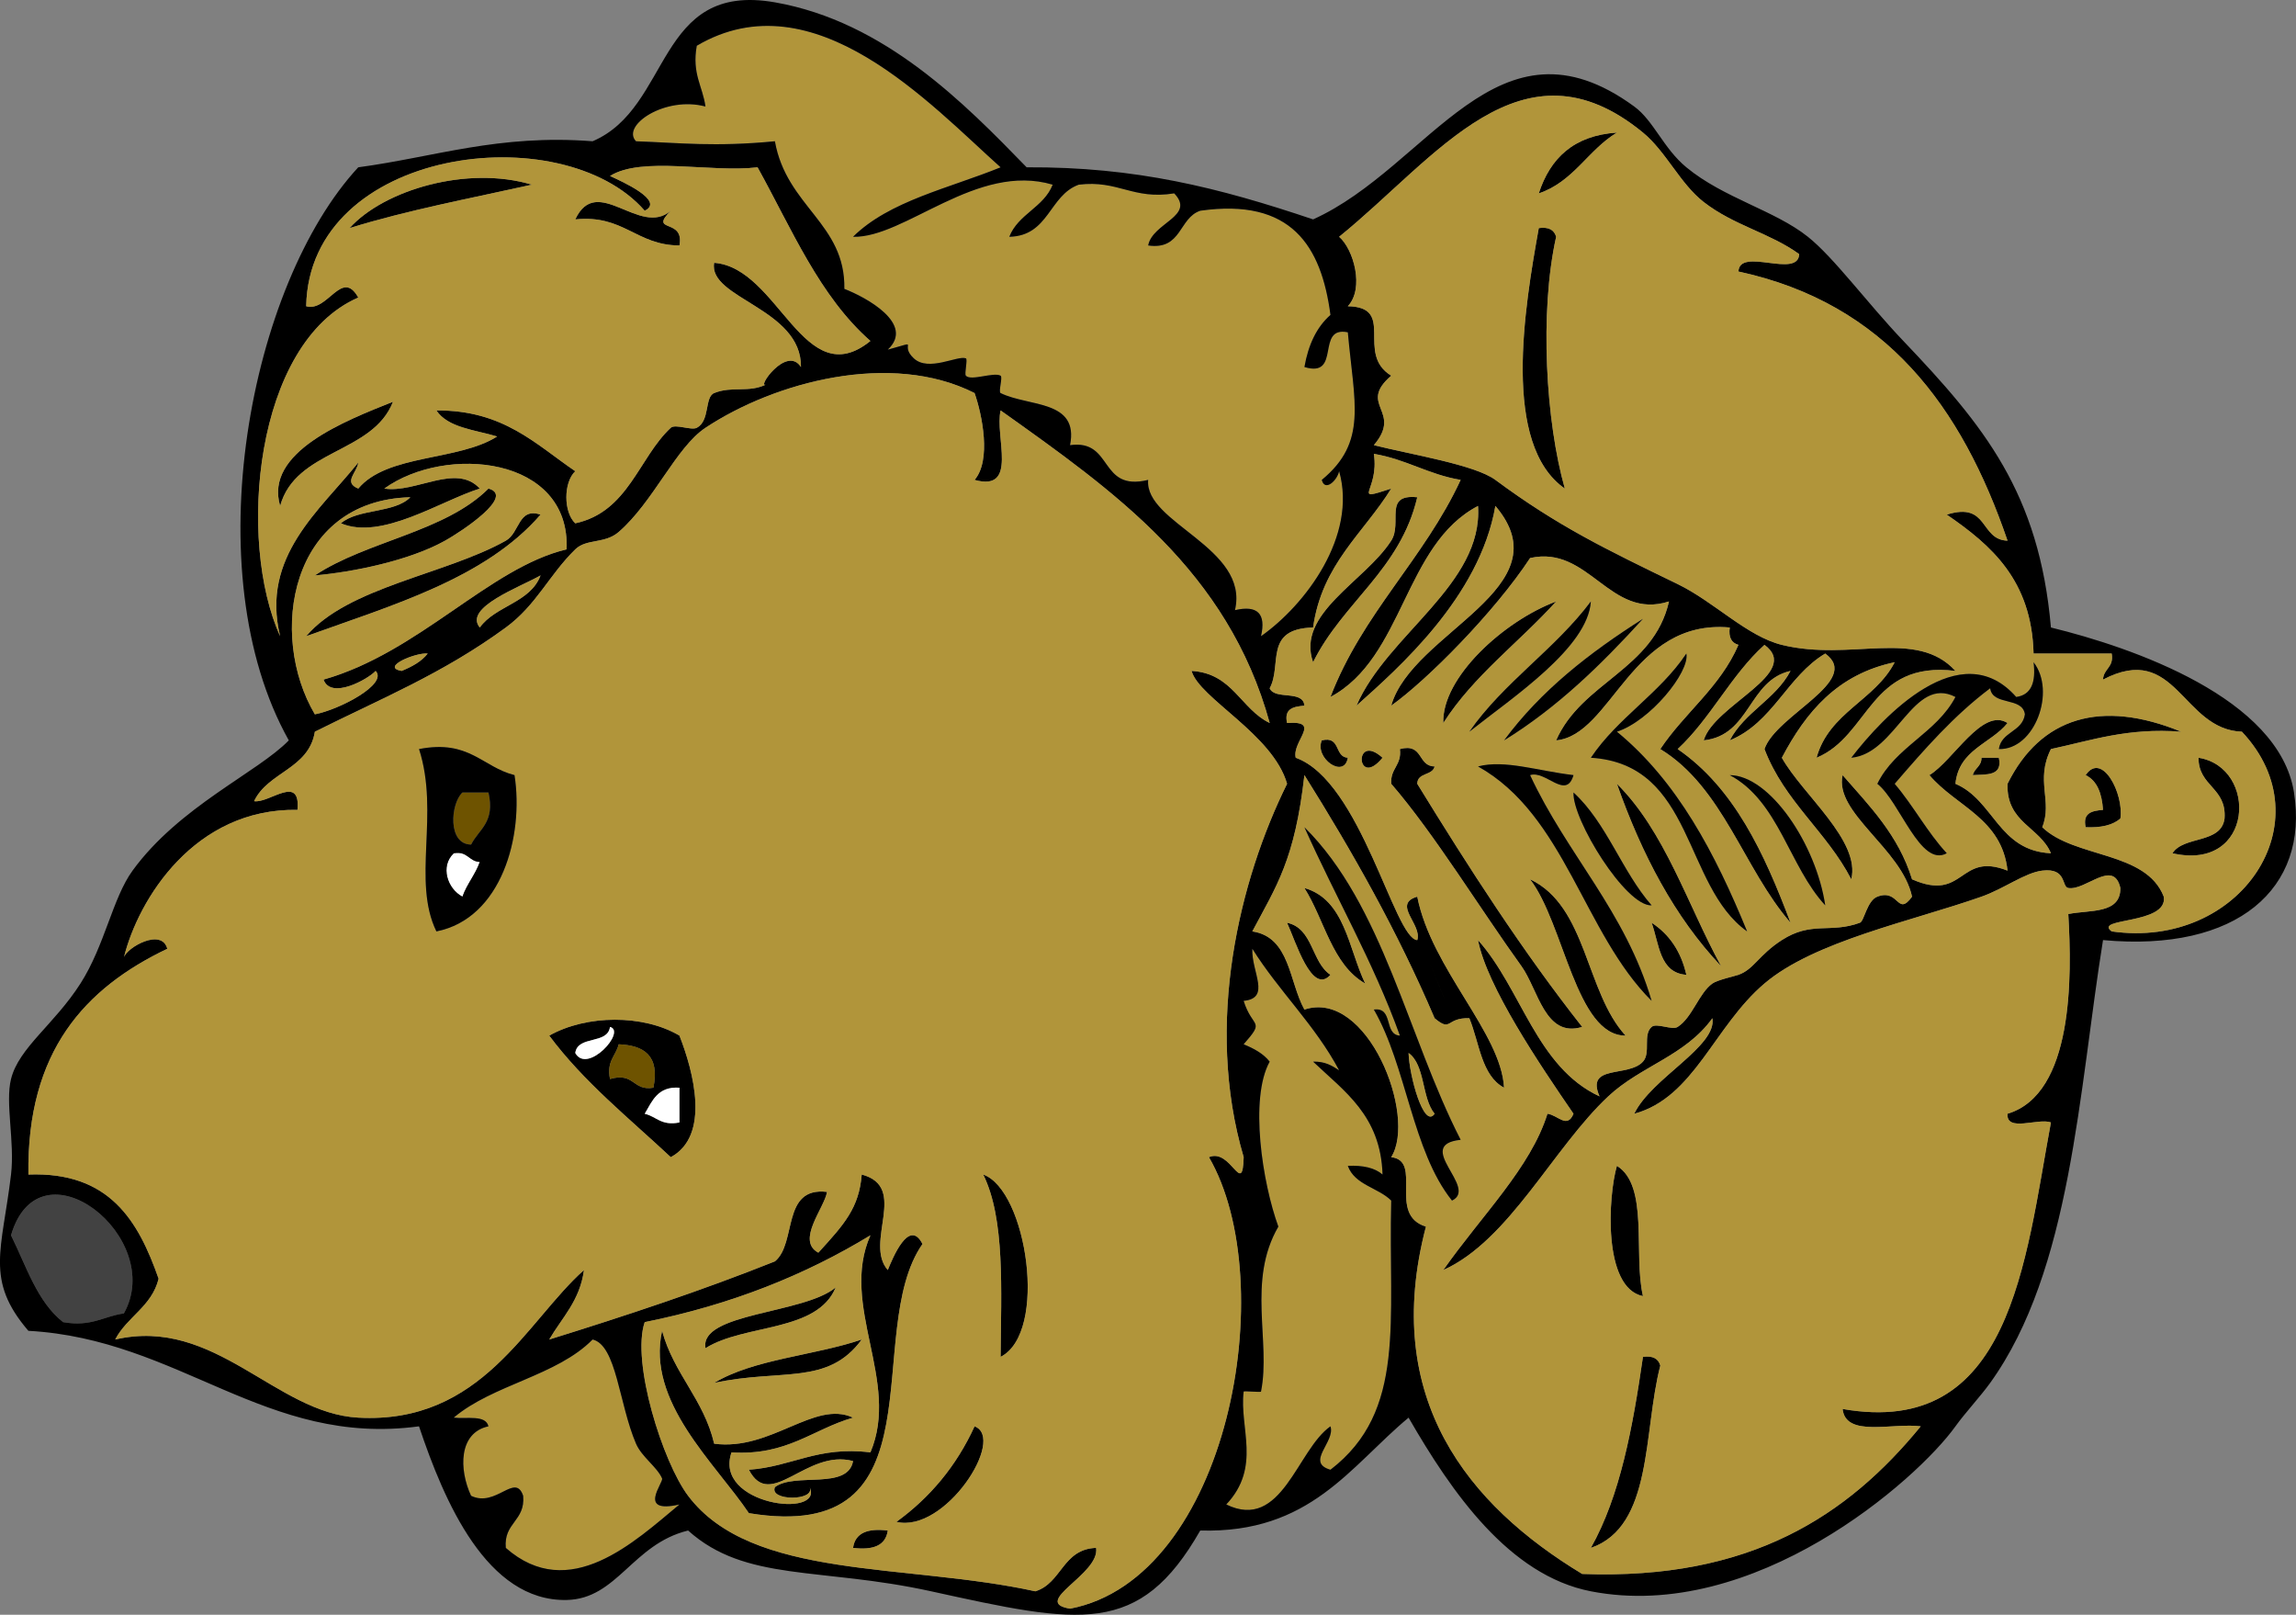
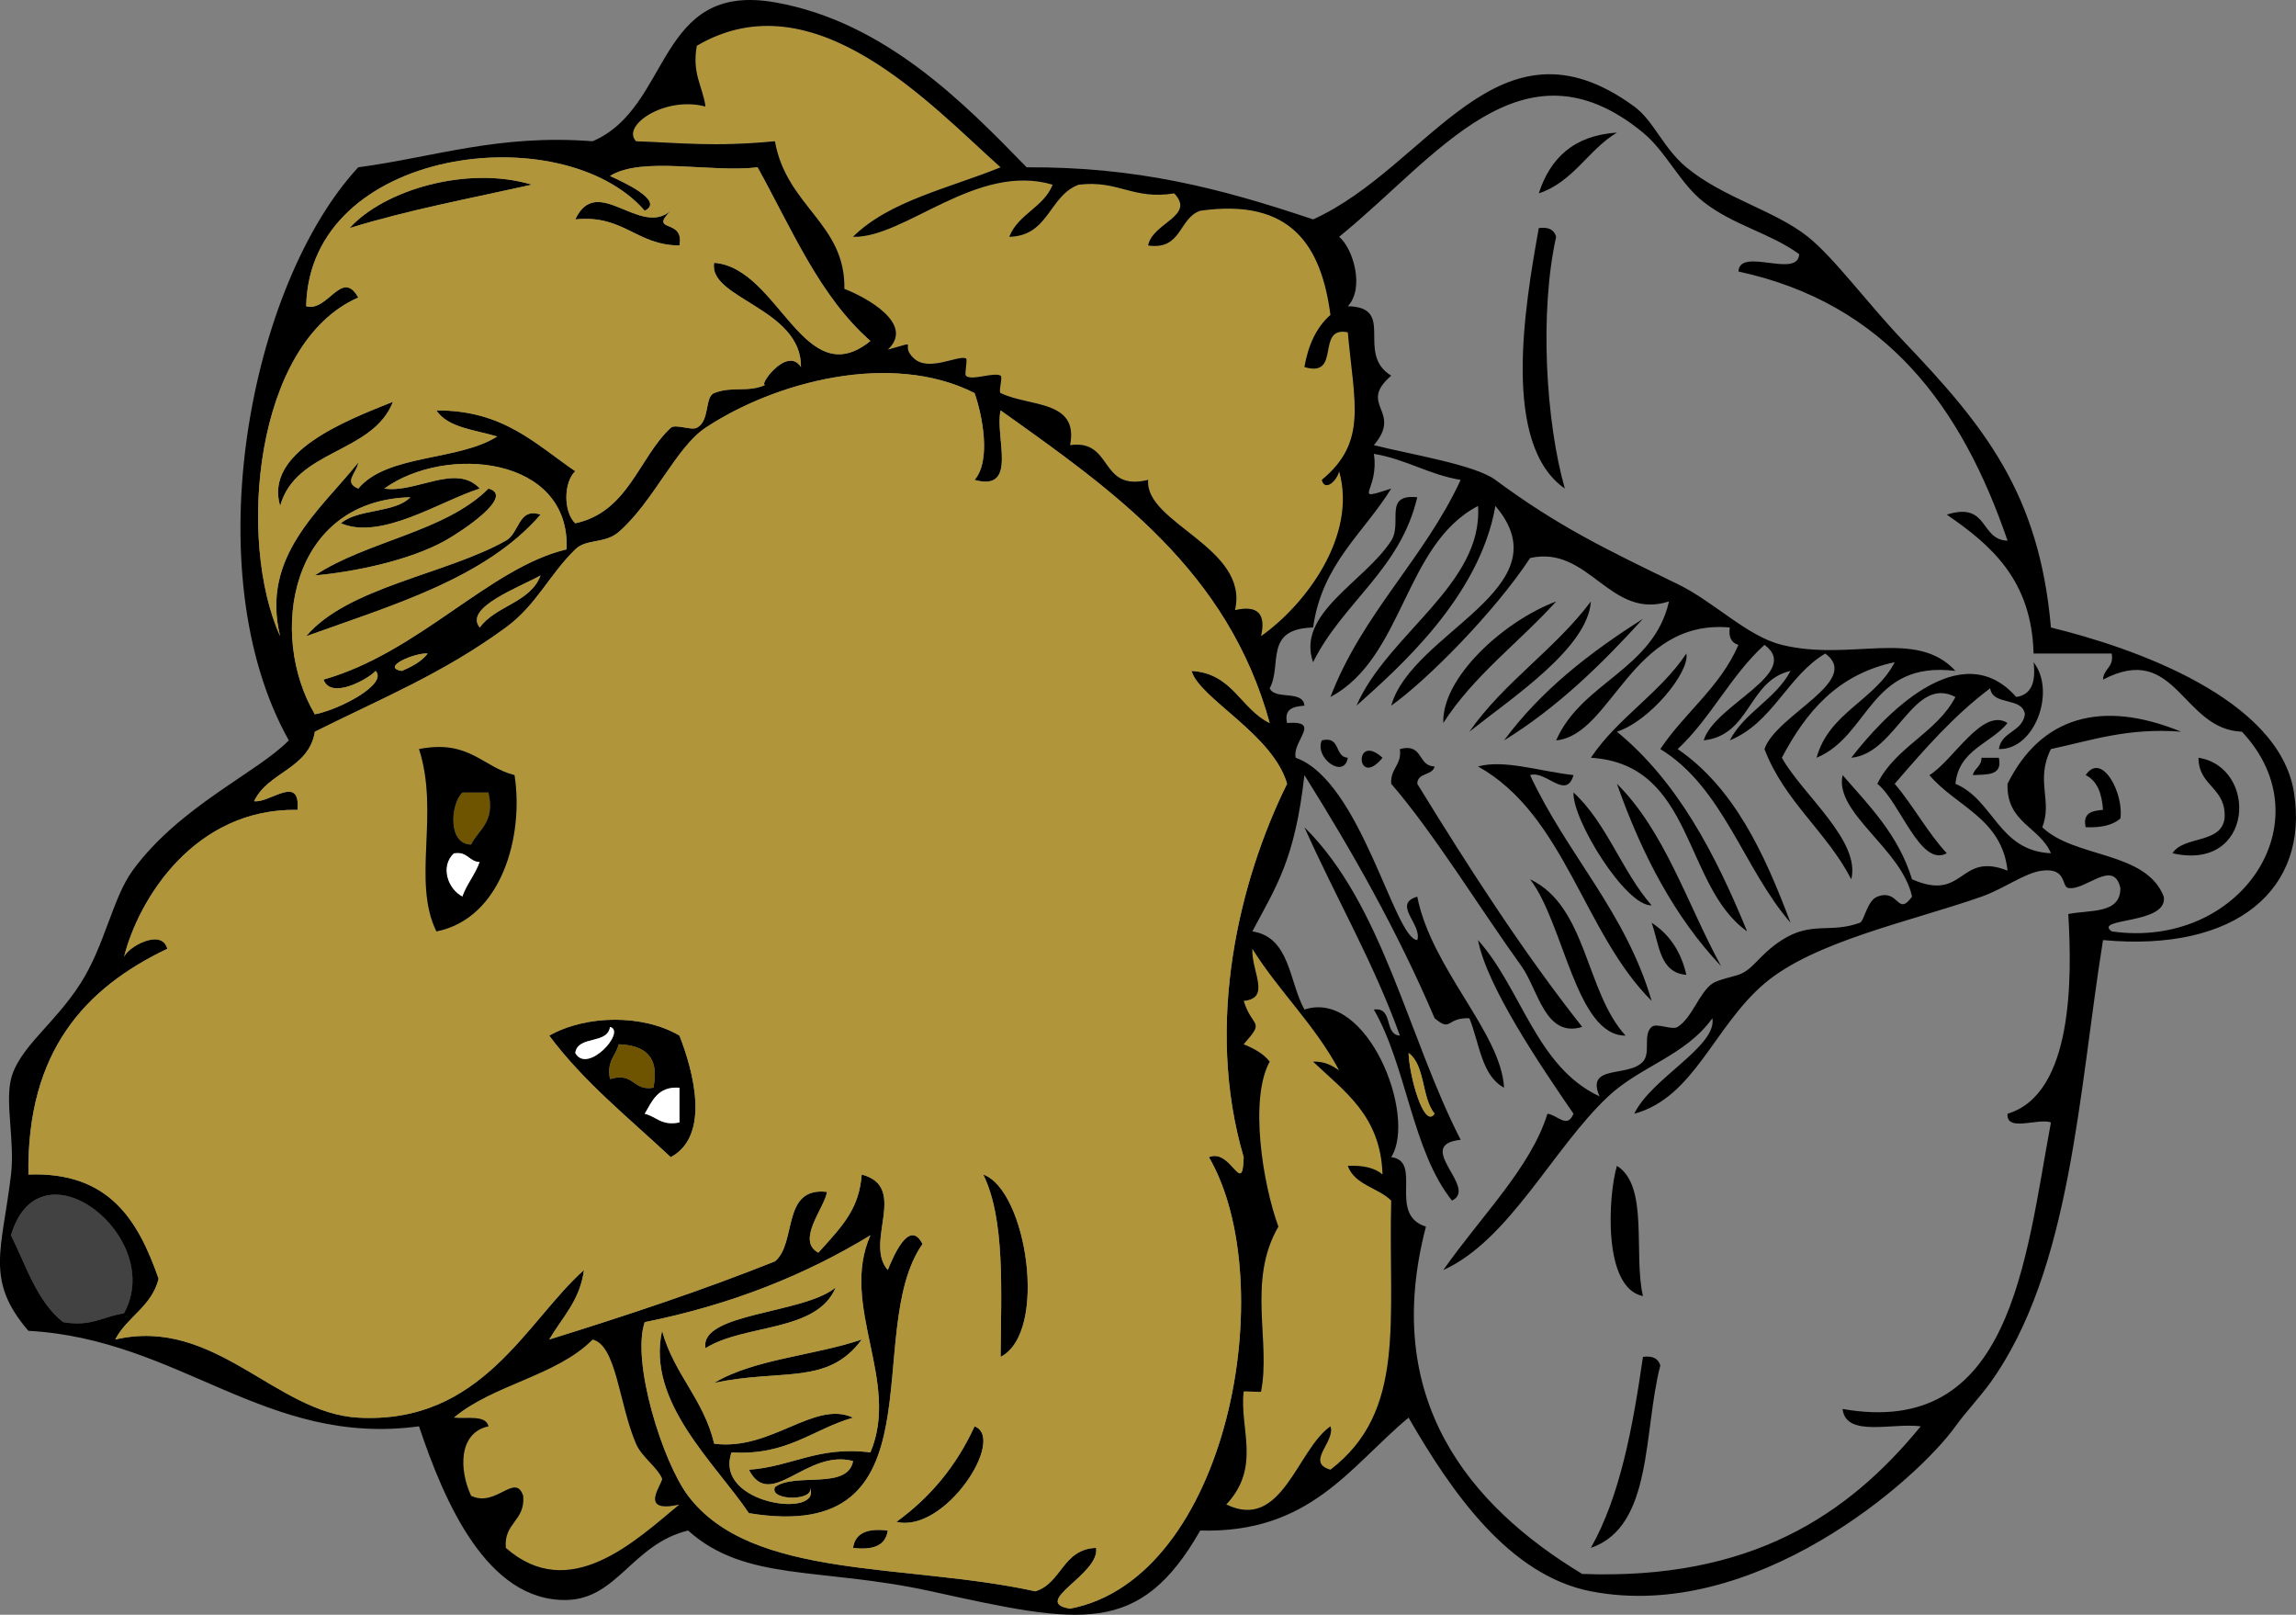
<svg xmlns="http://www.w3.org/2000/svg" id="Layer_1" style="enable-background:new 0 0 264.502 185.971" xml:space="preserve" viewBox="0 0 264.502 185.971" version="1.1" y="0px" x="0px">
  <rect x="0" y="0" width="264.502" height="185.971" fill="#808080" stroke="none" />
  <path style="clip-rule:evenodd;fill-rule:evenodd" d="m186.27 15.269c-3.329 2.004-5.002 5.665-9 7 1.31-4.032 4-6.665 9-7z" />
  <path style="clip-rule:evenodd;fill-rule:evenodd" d="m61.273 21.269c-7.09 1.577-14.388 2.945-21 5 3.977-4.409 13.571-7.23 21-5z" />
  <path style="clip-rule:evenodd;fill-rule:evenodd" d="m77.273 24.269c-2.6 2.63 1.616 0.787 1 4-4.988-0.012-6.419-3.581-12-3 2.499-5.359 7.442 2.097 11-1z" />
  <path style="clip-rule:evenodd;fill-rule:evenodd" d="m177.27 26.269c1.162-0.163 1.779 0.221 2 1-1.938 8.71-1.188 21.304 1 29-7.29-5.076-4.65-20.837-3-30z" />
  <path style="clip-rule:evenodd;fill-rule:evenodd" d="m45.273 46.269c-2.334 5.999-11.2 5.466-13 12-1.853-6.206 7.513-9.807 13-12z" />
  <path style="clip-rule:evenodd;fill-rule:evenodd" d="m56.273 56.269c3.117 0.836-3.075 4.924-5 6-4.155 2.322-10.706 3.63-15 4 6.017-3.984 15.002-4.998 20-10z" />
  <path style="clip-rule:evenodd;fill-rule:evenodd" d="m163.27 57.269c-1.964 8.369-8.58 12.086-12 19-1.987-5.617 5.987-9.306 9-14 1.33-2.062-0.95-5.404 3-5z" />
  <path style="clip-rule:evenodd;fill-rule:evenodd" d="m62.273 59.269c-6.345 7.322-16.947 10.387-27 14 4.8-5.669 16.069-7.106 23-11 1.623-0.913 1.406-3.859 4-3z" />
  <path style="clip-rule:evenodd;fill-rule:evenodd" d="m179.27 69.269c-4.273 4.727-9.486 8.514-13 14-0.19-5.212 6.93-11.726 13-14z" />
  <path style="clip-rule:evenodd;fill-rule:evenodd" d="m152.27 85.269c2.217-0.551 1.424 1.91 3 2-0.4 2.49-3.87 0.059-3-2z" />
  <path style="clip-rule:evenodd;fill-rule:evenodd" d="m159.27 87.269c-3.03 3.697-3.37-3.038 0 0z" />
  <path style="clip-rule:evenodd;fill-rule:evenodd" d="m161.27 86.269c2.729-0.729 2.013 1.987 4 2-0.247 1.086-1.988 0.678-2 2 5.963 9.703 12.096 19.238 19 28-4.289 1.322-5.07-4.328-7-7-4.664-6.46-10.058-15.285-15-21-0.12-1.795 1.23-2.111 1-4.001z" />
  <path style="clip-rule:evenodd;fill-rule:evenodd" d="m228.27 87.269h2c0.467 2.134-1.429 1.904-3 2 0.19-0.81 1.01-0.998 1-2z" />
  <path style="clip-rule:evenodd;fill-rule:evenodd" d="m253.27 87.269c6.9 1.091 6.428 13.147-3 11 1.288-2.045 5.611-1.055 6-4 0.26-3.586-3-3.665-3-7z" />
  <path style="clip-rule:evenodd;fill-rule:evenodd" d="m240.27 89.269c1.887-2.781 4.427 2.161 4 5-0.89 0.776-2.258 1.075-4 1-0.368-1.701 0.78-1.887 2-2-0.13-1.863-0.65-3.342-2-4z" />
  <path style="clip-rule:evenodd;fill-rule:evenodd" d="m186.27 90.269c5.528 5.472 8.114 13.886 12 21-5.35-5.65-9.13-12.864-12-21.001z" />
  <path style="fill:#6E5300;clip-rule:evenodd;fill-rule:evenodd" d="m53.273 91.269h3c0.792 3.458-1.111 4.222-2 6-2.741-0.021-2.375-4.718-1-6z" />
  <path style="fill:#FFFFFF;clip-rule:evenodd;fill-rule:evenodd" d="m52.273 98.269c1.615-0.282 1.722 0.945 3 1-0.521 1.479-1.479 2.521-2 4-1.736-0.91-2.585-3.505-1-5.001z" />
  <path style="clip-rule:evenodd;fill-rule:evenodd" d="m176.27 101.27c6.568 3.099 6.37 12.963 11 18-5.71 0.03-7.09-12.9-11-18z" />
-   <path style="clip-rule:evenodd;fill-rule:evenodd" d="m157.27 113.27c-3.82-2.18-4.677-7.323-7-11 4.67 1.33 5.06 6.94 7 11z" />
-   <path style="clip-rule:evenodd;fill-rule:evenodd" d="m148.27 106.27c3.021 0.646 2.791 4.542 5 6-2.15 2.41-4.03-3.92-5-6z" />
  <path style="clip-rule:evenodd;fill-rule:evenodd" d="m190.27 106.27c2.017 1.316 3.384 3.283 4 6-3.1-0.23-3.12-3.55-4-6z" />
  <path style="fill:#B1953A;clip-rule:evenodd;fill-rule:evenodd" d="m144.27 109.27c3.083 4.917 7.221 8.779 10 14-0.805-0.529-1.623-1.043-3-1 3.584 3.416 7.793 6.206 8 13-0.891-0.776-2.258-1.075-4-1 0.789 2.211 3.498 2.503 5 4-0.351 13.913 1.791 24.244-7 31-2.931-0.847 0.598-3.22 0-5-3.855 2.691-5.577 12.131-12 9 4.067-4.33 1.49-8.79 2-13 0.012-0.101 1.979 0.105 2 0 1.155-5.762-1.636-12.746 2-19-1.832-5.012-3.355-14.753-1-19-0.733-0.934-1.818-1.515-3-2 2.533-2.88 1.034-1.735 0-5 3.19-0.31 0.88-3.35 1-6z" />
  <path style="clip-rule:evenodd;fill-rule:evenodd" d="m78.273 119.27c1.621 4.141 3.59 11.521-1 14-4.823-4.51-10.017-8.65-14-14 4.291-2.42 10.838-2.46 15 0zm-12 2c1.378 2.514 5.929-2.508 4-3-0.274 2.06-3.725 0.94-4 3zm4 3c2.826-0.826 2.591 1.409 5 1 0.749-3.749-1.127-4.873-4-5-0.314 1.35-1.423 1.91-1 4zm4 4c1.352 0.314 1.91 1.424 4 1v-4c-2.502-0.17-3.13 1.53-4 3z" />
  <path style="fill:#6E5300;clip-rule:evenodd;fill-rule:evenodd" d="m71.273 120.27c2.873 0.127 4.749 1.251 4 5-2.409 0.409-2.174-1.826-5-1-0.423-2.09 0.686-2.65 1-4z" />
  <path style="fill:#FFFFFF;clip-rule:evenodd;fill-rule:evenodd" d="m78.273 125.27v4c-2.09 0.424-2.648-0.686-4-1 0.87-1.47 1.498-3.17 4-3z" />
  <path style="clip-rule:evenodd;fill-rule:evenodd" d="m186.27 134.27c3.71 2.29 1.877 10.123 3 15-4.67-0.94-4-11.61-3-15z" />
  <path style="clip-rule:evenodd;fill-rule:evenodd" d="m113.27 135.27c5.021 1.781 7.518 18.195 2 21 0.06-7.72 0.53-15.86-2-21z" />
  <path style="fill:#424242;clip-rule:evenodd;fill-rule:evenodd" d="m14.273 151.27c-2.348 0.319-3.754 1.58-7 1-2.988-2.345-4.232-6.435-6-10 3.29-11.27 17.903 0.24 13 9z" />
  <path style="clip-rule:evenodd;fill-rule:evenodd" d="m96.273 148.27c-2.137 5.197-10.5 4.167-15 7-0.734-4.09 11.381-3.94 15-7z" />
  <path style="fill:#B1953A;clip-rule:evenodd;fill-rule:evenodd" d="m68.273 154.27c2.761 0.666 3.027 7.411 5 12 0.657 1.529 2.436 2.683 3 4 0.201 0.47-2.94 4.128 2 3-5.142 4.264-12.683 11.431-20 5-0.261-2.928 2.261-3.072 2-6-0.92-2.726-3.126 1.396-6 0-1.401-3.008-1.46-7.261 2-8-0.31-1.357-2.504-0.829-4-1 4.52-3.82 11.865-4.8 16-9z" />
  <path style="clip-rule:evenodd;fill-rule:evenodd" d="m99.273 154.27c-3.92 5.342-9.211 3.32-17 5 4.575-2.76 11.526-3.14 17-5z" />
  <path style="clip-rule:evenodd;fill-rule:evenodd" d="m189.27 156.27c1.163-0.163 1.779 0.221 2 1-1.992 7.675-0.815 18.518-8 21 3.37-5.97 4.82-13.85 6-22z" />
  <path style="clip-rule:evenodd;fill-rule:evenodd" d="m112.27 164.27c3.685 1.367-3.4 12.35-9 11 3.87-2.8 6.91-6.43 9-11z" />
  <path style="clip-rule:evenodd;fill-rule:evenodd" d="m102.27 176.27c-0.241 1.759-1.721 2.279-4 2 0.245-1.76 1.724-2.28 4-2z" />
  <path style="fill:#B1953A;clip-rule:evenodd;fill-rule:evenodd" d="m98.273 27.269c5.977 0.164 14.247-8.605 23-6-1.035 2.632-3.965 3.368-5 6 4.577-0.09 4.574-4.759 8-6 4.563-0.563 6.228 1.772 11 1 2.514 2.632-2.508 3.368-3 6 3.896 0.562 3.505-3.162 6-4 10.493-1.493 13.952 4.048 15 12-1.598 1.402-2.555 3.445-3 6 4.311 1.31 1.238-4.762 5-4 0.73 8.162 2.3 12.632-3 17 0.354 1.4 1.761 0.086 2-1 2.112 7.46-3.902 15.42-9 19 0.599-2.599-0.401-3.599-3-3 1.69-7.21-10.451-10.019-10-15-5.729 1.396-3.962-4.705-9-4 1.05-5.248-4.74-4.396-8-6-0.277-0.137 0.272-1.843 0-2-0.783-0.454-3.414 0.645-4 0-0.191-0.211 0.233-1.912 0-2-0.969-0.363-4.299 1.587-6 0-1.8-1.679 1.001-2.085-3-1 3.196-2.979-2.566-6.061-5-7 0.136-7.553-6.661-9.453-8-17-6.936 0.669-10.93 0.183-16 0-1.747-1.813 3.369-5.247 8-4-0.319-2.348-1.58-3.754-1-7 13.512-7.95 26.963 6.824 35 14-5.92 2.414-12.81 3.858-16.997 8z" />
  <path style="clip-rule:evenodd;fill-rule:evenodd" d="m151.27 25.269c13.434-6.073 21.213-24.548 37-13 2.24 1.639 3.352 4.812 6 7 4.286 3.543 10.183 4.957 14 8 3.011 2.399 6.828 7.623 11 12 9.295 9.753 15.654 17.508 17 33 9.415 2.297 26.284 8.123 28 19 1.737 11.014-6.489 18.426-22 17-2.799 17.36-3.64 37.985-13 51-1.092 1.519-2.91 3.479-4 5-4.486 6.259-23.218 22.654-42 19-9.414-1.832-16.04-11.394-21-20-6.738 5.595-11.312 13.354-24 13-7.025 12.283-13.857 10.767-31 7-12.806-2.813-21.372-1.05-28-7-6.417 1.562-8.152 7.887-14 8-9.178 0.178-14.088-11.321-17-20-17.652 2.387-27.53-10.039-45-11-5.033-5.853-3.029-9.313-2-18 0.446-3.769-0.69-8.243 0-11 0.906-3.619 4.974-6.267 8-11 2.815-4.403 3.697-9.835 6-13 5.385-7.402 14.431-11.318 18-15-10.907-19.449-4.491-52.514 8-66 8.818-1.182 16.161-3.839 27-3 9.136-3.893 7.252-18.412 21-16 12.691 2.227 21.91 11.716 29 19 12.56-0.068 22.12 2.333 33 5.999zm-36-6c-8.037-7.176-21.488-21.95-35-14-0.58 3.246 0.681 4.652 1 7-4.631-1.247-9.747 2.187-8 4 5.07 0.183 9.064 0.669 16 0 1.339 7.547 8.136 9.447 8 17 2.434 0.939 8.196 4.021 5 7 4.001-1.085 1.2-0.679 3 1 1.701 1.587 5.031-0.363 6 0 0.233 0.088-0.191 1.789 0 2 0.586 0.645 3.217-0.454 4 0 0.272 0.157-0.277 1.863 0 2 3.26 1.604 9.05 0.752 8 6 5.038-0.705 3.271 5.396 9 4-0.451 4.981 11.69 7.79 10 15 2.599-0.599 3.599 0.401 3 3 5.098-3.58 11.112-11.54 9-19-0.239 1.086-1.646 2.4-2 1 5.3-4.368 3.73-8.838 3-17-3.762-0.762-0.689 5.31-5 4 0.445-2.555 1.402-4.598 3-6-1.048-7.952-4.507-13.493-15-12-2.495 0.838-2.104 4.562-6 4 0.492-2.632 5.514-3.368 3-6-4.772 0.772-6.437-1.563-11-1-3.426 1.241-3.423 5.91-8 6 1.035-2.632 3.965-3.368 5-6-8.753-2.605-17.023 6.164-23 6 4.19-4.142 11.08-5.586 17-8zm55 39c-8.538 4.462-8.528 17.472-17 22 3.695-9.638 10.78-15.887 15-25-3.716-0.617-6.284-2.383-10-3 0.67 4.352-2.771 5.55 2 4-3.184 5.15-7.978 8.689-9 16-5.719 0.145-3.534 4.315-5 7 0.613 1.387 3.85 0.15 4 2-1.22 0.113-2.368 0.299-2 2 4.082-0.305 0.534 2.088 1 4 7.521 2.694 11.353 20.854 14 21 0.598-1.78-2.931-4.152 0-5 1.658 8.35 9.656 15.666 10 22-2.613-1.387-2.834-5.166-4-8-2.729-0.091-2.013 1.666-4 0-4.287-10.046-9.477-19.19-15-28-1.104 9.762-3.218 12.759-6 18 4.354 0.646 4.218 5.782 6 9 7.264-2.394 12.996 12.26 10 17 3.707 0.442-0.473 6.609 4 8-5.199 19.853 4.925 32.099 18 40 19.391 0.725 30.598-6.735 39-17-3.236-0.431-8.649 1.315-9-2 19.415 3.406 21.013-16.94 24-33-1.453-0.547-5.169 1.169-5-1 7.615-2.27 7.428-15.8 7-23 2.491-0.509 6.033 0.033 6-3-0.789-3.427-4.009 0.342-6 0-0.803-0.138-0.139-2.343-3-2-1.99 0.238-4.409 2.089-7 3-8.123 2.855-19.266 5.124-25 10-5.844 4.969-8.093 13.13-15 15 1.936-4.085 9.555-7.752 9-11-3.131 4.346-8.254 5.491-12 9-6.344 5.941-11.407 16.594-19 20 4.461-6.351 10.048-11.763 12-18 1.182 0.144 2.268 1.78 3 0-3.942-5.733-9.977-14.678-11-20 5.032 5.635 6.718 14.615 14 18-1.64-3.734 3.317-2.148 5-4 0.935-1.028-0.045-3.084 1-4 0.57-0.499 2.354 0.414 3 0 1.688-1.08 2.449-3.898 4-5 0.577-0.41 2.555-0.843 3-1 1.786-0.631 2.336-2.286 5-4 3.447-2.218 5.58-0.735 9-2 0.487-0.181 0.814-2.545 2-3 2.524-0.968 2.277 2.368 4 0-1.173-5.512-8.996-9.647-8-14 3.105 3.562 6.433 6.901 8 12 6.106 2.684 5.343-3.234 11-1-0.646-6.021-5.95-7.384-9-11 2.729-1.639 6.101-7.854 9-6-1.935 2.398-5.612 3.054-6 7 4.447 1.886 4.942 7.724 11 8-1.282-3.051-5.156-3.511-5-8 3.816-7.683 10.795-9.766 20-6-6.145-0.478-10.329 1.004-15 2-1.835 3.642 0.222 5.973-1 9 3.734 3.6 11.951 2.716 14 8 0.513 3.246-8.191 2.386-6 4 14.818 2.11 24.721-12.679 15-23-6.925-0.247-7.546-10.416-16-6 0.055-1.278 1.282-1.385 1-3h-9c-0.217-8.45-4.862-12.471-10-16 4.865-1.532 3.765 2.902 7 3-5.267-15.399-14.004-27.329-31-31 0.136-2.864 6.864 0.864 7-2-3.354-2.436-7.504-3.282-11-6-2.71-2.106-4.342-5.818-7-8-13.976-11.47-23.771 2.926-35 12 1.677 1.447 2.93 5.952 1 8 5.621 0.101 0.819 5.433 5 8-3.944 3.414 1.383 4.024-2 8 4.354 1.092 11.648 2.259 14 4 7.192 5.325 12.694 7.973 21 12 4.213 2.043 7.981 6.011 12 7 7.955 1.958 15.476-1.94 20 3-9.887-1.22-9.871 7.463-16 10 1.436-5.231 6.74-6.594 9-11-6.614 1.386-10.237 5.763-13 11 2.404 4.279 9.097 9.547 8 14-2.839-5.494-7.704-8.963-10-15 1.334-3.939 11.292-7.857 7-11-4.386 2.614-6.031 7.969-11 10 1.724-3.276 5.276-4.724 7-8-4.894 1.106-4.585 7.415-10 8 1.189-4.085 11.397-7.752 7-11-3.858 3.476-6.194 8.473-10 12 6.516 4.484 9.992 12.008 13 20-5.421-6.246-7.758-15.575-15-20 2.801-4.199 6.89-7.11 9-12-0.779-0.221-1.163-0.837-1-2-11.355-1.014-13.582 12.407-20 13 2.94-6.727 11.206-8.127 13-16-6.83 2.193-9.195-6.527-16-5-4.101 6.24-11.899 14.09-16 17 2.393-8.492 20.081-13.513 12-23-1.817 10.522-11.247 18.745-16 23 3.54-8.206 14.61-13.958 14-23.001zm-5 54.001c3.57 8.67-2.39-5.81 0 0zm-90.997-88.001c-9.546-10.954-38.642-7.249-39 11 2.494 0.713 4.109-4.401 6-1-12 5.219-13.967 28.095-9 39-2.257-9.189 4.61-14.503 9-20-0.145 1.182-1.78 2.267 0 3 3.34-3.994 11.513-3.153 16-6-2.562-0.772-5.669-0.998-7-3 7.719-0.052 11.434 3.899 16 7-1.367 1.278-1.367 4.722 0 6 6.125-1.322 7.298-7.556 11-11 0.513-0.478 2.364 0.334 3 0 1.547-0.813 0.874-3.541 2-4 2.071-0.844 3.999 0.004 6-1-1.221 0.613 2.328-4.583 4-2 0.078-6.762-10.745-7.898-10-12 7.449 0.548 10.322 15.222 18 9-5.862-5.138-9.078-12.922-13-20-5.349 0.651-13.313-1.313-17 1 1.443 0.655 6.345 2.864 4.003 4zm24 144c-5.38-1.442-9.511 5.821-12 1 4.98-0.353 7.916-2.751 14-2 3.482-8.207-3.591-16.901 0-25-7.459 4.541-16.006 7.994-26 10-1.562 4.564 2.071 16.12 5 20 7.336 9.719 25.067 7.723 40 11 3.056-0.944 3.134-4.866 7-5 0.473 3.046-7.616 6.254-3 7 18.245-3.495 24.414-37.496 16-52 2.545-1.088 3.878 4.683 4 0-4.541-15.422-0.482-31.922 5-43-1.632-5.716-10.133-9.848-11-13 4.732 0.268 5.631 4.369 9 6-4.813-17.52-17.949-26.717-31-36-0.702 2.965 2.09 9.424-3 8 1.953-2.247 0.871-7.521 0-10-9.629-4.869-22.997-1.3-31 4-3.396 2.249-5.996 8.531-10 12-1.604 1.39-3.71 0.74-5 2-3.027 2.956-4.463 6.409-8 9-7.267 5.322-14.437 8.214-22 12-0.695 4.305-5.393 4.607-7 8 1.742 0.286 5.367-3.193 5 1-11.877-0.203-18.349 10.31-20 17 0.325-1.151 4.362-3.443 5-1-9.475 4.525-16.198 11.801-16 26 9.352-0.352 12.664 5.336 15 12-0.79 3.21-3.631 4.369-5 7 11.51-2.669 18.46 8.483 28 9 14.257 0.772 19.347-11.087 26-17-0.467 3.533-2.525 5.475-4 8 8.902-2.765 17.664-5.669 26-9 2.565-2.101 0.716-8.618 6-8-0.271 1.824-3.601 5.605-1 7 2.969-3.256 4.692-5.134 5-9 5.441 1.439 0.229 7.817 3 11 0.52-1.263 2.438-6.073 4-3-7.105 10.169 2.635 34.728-20 31-3.894-5.782-11.831-12.823-10-21 1.354 4.979 4.798 7.869 6 13 6.557 0.867 11.564-5.072 16-3-4.663 1.337-7.595 4.405-14 4-2.121 6.068 10.684 7.653 9 4 0.716 1.622-4.716 1.622-4 0 2.273-1.73 8.389 0.38 9.003-3zm-62-86.001c2.837-0.546 8.452-3.481 7-5-0.844 0.938-5.156 3.354-6 1 11.015-3.125 19.113-12.895 28-15 0.458-10.729-13.927-12.088-21-7 3.621 0.564 8.289-2.968 11 0-4.578 1.442-11.317 5.989-16 4 1.966-1.7 6.185-1.149 8-3-13.908 0.359-16.406 15.86-11 25zm19-10c1.813-2.521 5.824-2.843 7-6-2.363 1.346-8.903 3.705-7 6zm-9 5c1.182-0.485 2.267-1.066 3-2-1.336-0.155-5.512 1.571-3 2zm96.997 38.001c1.034 3.265 2.533 2.12 0 5 1.182 0.485 2.267 1.066 3 2-2.355 4.247-0.832 13.988 1 19-3.636 6.254-0.845 13.238-2 19-0.021 0.105-1.988-0.101-2 0-0.51 4.21 2.067 8.67-2 13 6.423 3.131 8.145-6.309 12-9 0.598 1.78-2.931 4.153 0 5 8.791-6.756 6.649-17.087 7-31-1.502-1.497-4.211-1.789-5-4 1.742-0.075 3.109 0.224 4 1-0.207-6.794-4.416-9.584-8-13 1.377-0.043 2.195 0.471 3 1-2.779-5.221-6.917-9.083-10-14-0.12 2.65 2.19 5.69-1 6zm-142 27c1.768 3.565 3.012 7.655 6 10 3.246 0.58 4.652-0.681 7-1 4.903-8.76-9.71-20.27-13-9zm51 21c1.496 0.171 3.69-0.357 4 1-3.46 0.739-3.401 4.992-2 8 2.874 1.396 5.08-2.726 6 0 0.261 2.928-2.261 3.072-2 6 7.317 6.431 14.858-0.736 20-5-4.94 1.128-1.799-2.53-2-3-0.564-1.317-2.343-2.471-3-4-1.973-4.589-2.239-11.334-5-12-4.135 4.2-11.48 5.18-16 9z" />
-   <path style="fill:#B1953A;clip-rule:evenodd;fill-rule:evenodd" d="m156.27 81.269c4.753-4.255 14.183-12.478 16-23 8.081 9.487-9.607 14.508-12 23 4.101-2.91 11.899-10.76 16-17 6.805-1.527 9.17 7.193 16 5-1.794 7.873-10.06 9.273-13 16 6.418-0.593 8.645-14.014 20-13-0.163 1.163 0.221 1.779 1 2-2.11 4.89-6.199 7.801-9 12 7.242 4.425 9.579 13.754 15 20-3.008-7.992-6.484-15.516-13-20 3.806-3.527 6.142-8.524 10-12 4.397 3.248-5.811 6.915-7 11 5.415-0.585 5.106-6.894 10-8-1.724 3.276-5.276 4.724-7 8 4.969-2.031 6.614-7.386 11-10 4.292 3.143-5.666 7.061-7 11 2.296 6.037 7.161 9.506 10 15 1.097-4.453-5.596-9.721-8-14 2.763-5.237 6.386-9.614 13-11-2.26 4.406-7.564 5.769-9 11 6.129-2.537 6.113-11.22 16-10-4.524-4.94-12.045-1.042-20-3-4.019-0.989-7.787-4.957-12-7-8.306-4.027-13.808-6.675-21-12-2.352-1.741-9.646-2.908-14-4 3.383-3.976-1.944-4.586 2-8-4.181-2.567 0.621-7.899-5-8 1.93-2.048 0.677-6.553-1-8 11.229-9.074 21.024-23.47 35-12 2.658 2.182 4.29 5.894 7 8 3.496 2.718 7.646 3.564 11 6-0.136 2.864-6.864-0.864-7 2 16.996 3.671 25.733 15.601 31 31-3.235-0.098-2.135-4.532-7-3 5.138 3.529 9.783 7.55 10 16h9c0.282 1.615-0.945 1.722-1 3 8.454-4.416 9.075 5.753 16 6 9.721 10.321-0.182 25.11-15 23-2.191-1.614 6.513-0.754 6-4-2.049-5.284-10.266-4.4-14-8 1.222-3.027-0.835-5.358 1-9 4.671-0.996 8.855-2.478 15-2-9.205-3.766-16.184-1.683-20 6-0.156 4.489 3.718 4.949 5 8-6.058-0.276-6.553-6.114-11-8 0.388-3.946 4.065-4.602 6-7-2.899-1.854-6.271 4.361-9 6 3.05 3.616 8.354 4.979 9 11-5.657-2.234-4.894 3.684-11 1-1.567-5.099-4.895-8.438-8-12-0.996 4.353 6.827 8.488 8 14-1.723 2.368-1.476-0.968-4 0-1.186 0.455-1.513 2.819-2 3-3.42 1.265-5.553-0.218-9 2-2.664 1.714-3.214 3.369-5 4-0.445 0.157-2.423 0.59-3 1-1.551 1.102-2.312 3.92-4 5-0.646 0.414-2.43-0.499-3 0-1.045 0.916-0.065 2.972-1 4-1.683 1.852-6.64 0.266-5 4-7.282-3.385-8.968-12.365-14-18 1.023 5.322 7.058 14.267 11 20-0.732 1.78-1.818 0.144-3 0-1.952 6.237-7.539 11.649-12 18 7.593-3.406 12.656-14.059 19-20 3.746-3.509 8.869-4.654 12-9 0.555 3.248-7.064 6.915-9 11 6.907-1.87 9.156-10.031 15-15 5.734-4.876 16.877-7.145 25-10 2.591-0.911 5.01-2.762 7-3 2.861-0.343 2.197 1.862 3 2 1.991 0.342 5.211-3.427 6 0 0.033 3.033-3.509 2.491-6 3 0.428 7.2 0.615 20.73-7 23-0.169 2.169 3.547 0.453 5 1-2.987 16.06-4.585 36.406-24 33 0.351 3.315 5.764 1.569 9 2-8.402 10.265-19.609 17.725-39 17-13.075-7.901-23.199-20.147-18-40-4.473-1.391-0.293-7.558-4-8 2.996-4.74-2.736-19.394-10-17-1.782-3.218-1.646-8.354-6-9 2.782-5.241 4.896-8.238 6-18 5.523 8.81 10.713 17.954 15 28 1.987 1.666 1.271-0.091 4 0 1.166 2.834 1.387 6.613 4 8-0.344-6.334-8.342-13.65-10-22-2.931 0.848 0.598 3.22 0 5-2.647-0.146-6.479-18.306-14-21-0.466-1.912 3.082-4.305-1-4-0.368-1.701 0.78-1.887 2-2-0.15-1.85-3.387-0.613-4-2 1.466-2.685-0.719-6.855 5-7 1.022-7.311 5.816-10.85 9-16-4.771 1.55-1.33 0.352-2-4 3.716 0.617 6.284 2.383 10 3-4.22 9.113-11.305 15.362-15 25 8.472-4.528 8.462-17.538 17-22 0.61 9.042-10.46 14.794-14 22.999zm74 5c4.153 0.115 6.614-6.668 4-10 0.279 2.279-0.241 3.759-2 4-6.422-7.292-15.352 2.264-19 7 5.209-0.479 7.11-9.526 12-7-2.176 4.157-6.923 5.744-9 10 2.624 2.073 4.947 9.679 8 8-2.244-2.423-3.851-5.482-6-8 3.394-3.939 6.81-7.857 11-11 0.274 2.059 3.726 0.941 4 3-0.29 2.039-2.7 1.96-3 4zm-70-24c-3.013 4.694-10.987 8.383-9 14 3.42-6.914 10.036-10.631 12-19-3.95-0.404-1.67 2.938-3 5zm6 21c3.514-5.486 8.727-9.273 13-14-6.07 2.274-13.19 8.788-13 14zm3 1c5.026-3.983 13.654-9.666 14-15-4.14 5.525-10.03 9.302-14 15zm4 1c6.186-3.814 11.232-8.768 16-14-6.12 3.874-11.75 8.248-16 14zm10 2c11.928 0.738 10.605 14.728 18 20-3.678-8.989-8.041-17.292-15-23 3.805-1.223 8.418-6.879 8-9-3.07 4.593-7.92 7.404-11 11.999zm-28 0c-1.576-0.09-0.783-2.551-3-2-0.87 2.059 2.6 4.49 3 2zm4 0c-3.37-3.038-3.03 3.697 0 0zm1 3c4.942 5.715 10.336 14.54 15 21 1.93 2.672 2.711 8.322 7 7-6.904-8.762-13.037-18.297-19-28 0.012-1.322 1.753-0.914 2-2-1.987-0.013-1.271-2.729-4-2 0.23 1.889-1.12 2.205-1 3.999zm10-2c10.043 5.623 12.143 19.19 20 27-3.023-10.31-9.775-16.892-14-26 1.78-0.598 4.153 2.932 5 0-4.17-0.492-7.93-1.805-11-1.001zm40 16.001c-1.033-6.979-6.355-14.961-11-15 5.66 3.012 6.83 10.504 11 15zm-12 7c-3.886-7.114-6.472-15.528-12-21 2.87 8.136 6.65 15.35 12 21zm-8-7c-3.427-3.906-5.172-9.495-9-13-0.17 3.089 6.01 13.14 9 13zm-40-2c2.323 3.677 3.18 8.82 7 11-1.94-4.06-2.33-9.67-7-11zm17 36c3.091-1.468-4.521-6.412 1-7-6.102-11.898-8.948-27.052-18-36 3.594 8.073 7.91 15.423 11 24-1.889-0.111-0.694-3.306-3-3 3.78 6.56 4.41 16.26 9 22zm20-19c-4.63-5.037-4.432-14.901-11-18 3.91 5.1 5.29 18.03 11 18zm-34-7c-2.209-1.458-1.979-5.354-5-6 0.97 2.08 2.85 8.41 5 6zm41 0c-0.616-2.717-1.983-4.684-4-6 0.88 2.45 0.9 5.77 4 6zm-5 37c-1.123-4.877 0.71-12.71-3-15-1 3.39-1.67 14.06 3 15zm-6 29c7.185-2.482 6.008-13.325 8-21-0.221-0.779-0.837-1.163-2-1-1.18 8.15-2.63 16.03-6 22zm-6-156c3.998-1.335 5.671-4.996 9-7-5 0.335-7.69 2.968-9 7zm3 34c-2.188-7.696-2.938-20.29-1-29-0.221-0.779-0.838-1.163-2-1-1.65 9.163-4.29 24.924 3 30zm47 33c1.571-0.096 3.467 0.134 3-2h-2c0.01 1.002-0.81 1.19-1 2zm29 5c-0.389 2.945-4.712 1.955-6 4 9.428 2.147 9.9-9.909 3-11 0 3.335 3.26 3.414 3 7zm-14-1c-1.22 0.113-2.368 0.299-2 2 1.742 0.075 3.11-0.224 4-1 0.427-2.839-2.113-7.781-4-5 1.35 0.658 1.87 2.137 2 4z" />
-   <path style="fill:#B1953A;clip-rule:evenodd;fill-rule:evenodd" d="m165.27 112.27c-2.39-5.81 3.57 8.67 0 0z" />
  <path style="fill:#B1953A;clip-rule:evenodd;fill-rule:evenodd" d="m70.273 20.269c3.687-2.313 11.651-0.349 17-1 3.922 7.078 7.138 14.862 13 20-7.678 6.222-10.551-8.452-18-9-0.745 4.102 10.078 5.238 10 12-1.672-2.583-5.221 2.613-4 2-2.001 1.004-3.929 0.156-6 1-1.126 0.459-0.453 3.187-2 4-0.636 0.334-2.487-0.478-3 0-3.702 3.444-4.875 9.678-11 11-1.367-1.278-1.367-4.722 0-6-4.566-3.101-8.281-7.052-16-7 1.331 2.002 4.438 2.228 7 3-4.487 2.847-12.66 2.006-16 6-1.78-0.733-0.145-1.818 0-3-4.39 5.497-11.257 10.811-9 20-4.967-10.905-3-33.781 9-39-1.891-3.401-3.506 1.713-6 1 0.358-18.249 29.454-21.954 39-11 2.345-1.136-2.557-3.345-3.997-4zm-4 5c5.581-0.581 7.012 2.988 12 3 0.616-3.213-3.6-1.37-1-4-3.558 3.097-8.501-4.359-11 1zm-26 1c6.612-2.055 13.91-3.423 21-5-7.429-2.23-17.023 0.591-21 5zm-8 32c1.8-6.534 10.666-6.001 13-12-5.487 2.193-14.853 5.794-13 12z" />
  <path style="fill:#B1953A;clip-rule:evenodd;fill-rule:evenodd" d="m89.273 171.27c-0.716 1.622 4.716 1.622 4 0 1.684 3.653-11.121 2.068-9-4 6.405 0.405 9.337-2.663 14-4-4.436-2.072-9.443 3.867-16 3-1.202-5.131-4.646-8.021-6-13-1.831 8.177 6.106 15.218 10 21 22.635 3.728 12.895-20.831 20-31-1.562-3.073-3.48 1.737-4 3-2.771-3.183 2.441-9.561-3-11-0.308 3.866-2.031 5.744-5 9-2.601-1.395 0.729-5.176 1-7-5.284-0.618-3.435 5.899-6 8-8.336 3.331-17.098 6.235-26 9 1.475-2.525 3.533-4.467 4-8-6.653 5.913-11.743 17.772-26 17-9.54-0.517-16.49-11.669-28-9 1.369-2.631 4.21-3.79 5-7-2.336-6.664-5.648-12.352-15-12-0.198-14.199 6.525-21.475 16-26-0.638-2.443-4.675-0.151-5 1 1.651-6.69 8.123-17.203 20-17 0.367-4.193-3.258-0.714-5-1 1.607-3.393 6.305-3.695 7-8 7.563-3.786 14.733-6.678 22-12 3.537-2.591 4.973-6.044 8-9 1.29-1.26 3.396-0.61 5-2 4.004-3.469 6.604-9.751 10-12 8.003-5.3 21.371-8.869 31-4 0.871 2.479 1.953 7.753 0 10 5.09 1.424 2.298-5.035 3-8 13.051 9.283 26.187 18.48 31 36-3.369-1.631-4.268-5.732-9-6 0.867 3.152 9.368 7.284 11 13-5.482 11.078-9.541 27.578-5 43-0.122 4.683-1.455-1.088-4 0 8.414 14.504 2.245 48.505-16 52-4.616-0.746 3.473-3.954 3-7-3.866 0.134-3.944 4.056-7 5-14.933-3.277-32.664-1.281-40-11-2.929-3.88-6.562-15.436-5-20 9.994-2.006 18.541-5.459 26-10-3.591 8.099 3.482 16.793 0 25-6.084-0.751-9.02 1.647-14 2 2.489 4.821 6.62-2.442 12-1-0.611 3.38-6.727 1.27-8.997 3zm-39-64c7.505-1.48 10.099-10.982 9-18-3.728-0.939-5.206-4.127-11-3 2.392 7.418-0.834 15.2 2 21zm13 12c3.983 5.35 9.177 9.49 14 14 4.59-2.479 2.621-9.859 1-14-4.162-2.46-10.709-2.42-15 0zm51.997 37c5.518-2.805 3.021-19.219-2-21 2.53 5.14 2.06 13.28 2 21zm-33.997-1c4.5-2.833 12.863-1.803 15-7-3.619 3.06-15.734 2.91-15 7zm1 4c7.789-1.68 13.08 0.342 17-5-5.474 1.86-12.425 2.24-17 5zm20.997 16c5.6 1.35 12.685-9.633 9-11-2.09 4.57-5.13 8.2-9 11zm-4.997 3c2.279 0.279 3.759-0.241 4-2-2.276-0.28-3.755 0.24-3.997 2z" />
  <path style="clip-rule:evenodd;fill-rule:evenodd" d="m233.27 82.269c-0.274-2.059-3.726-0.941-4-3-4.19 3.143-7.606 7.061-11 11 2.149 2.518 3.756 5.577 6 8-3.053 1.679-5.376-5.927-8-8 2.077-4.256 6.824-5.843 9-10-4.89-2.526-6.791 6.521-12 7 3.648-4.736 12.578-14.292 19-7 1.759-0.241 2.279-1.721 2-4 2.614 3.332 0.153 10.115-4 10 0.3-2.04 2.71-1.961 3-4z" />
  <path style="fill:#B1953A;clip-rule:evenodd;fill-rule:evenodd" d="m47.273 57.269c-1.815 1.851-6.034 1.3-8 3 4.683 1.989 11.422-2.558 16-4-2.711-2.968-7.379 0.564-11 0 7.073-5.088 21.458-3.729 21 7-8.887 2.105-16.985 11.875-28 15 0.844 2.354 5.156-0.062 6-1 1.452 1.519-4.163 4.454-7 5-5.406-9.14-2.908-24.641 11-25zm-11 9c4.294-0.37 10.845-1.678 15-4 1.925-1.076 8.117-5.164 5-6-4.998 5.002-13.983 6.016-20 10zm22-4c-6.931 3.894-18.2 5.331-23 11 10.053-3.613 20.655-6.678 27-14-2.594-0.859-2.377 2.087-4 3z" />
  <path style="fill:#B1953A;clip-rule:evenodd;fill-rule:evenodd" d="m62.273 66.269c-1.176 3.157-5.187 3.479-7 6-1.903-2.295 4.637-4.654 7-6z" />
  <path style="clip-rule:evenodd;fill-rule:evenodd" d="m183.27 69.269c-0.346 5.334-8.974 11.017-14 15 3.97-5.698 9.86-9.475 14-15z" />
  <path style="clip-rule:evenodd;fill-rule:evenodd" d="m189.27 71.269c-4.768 5.232-9.814 10.186-16 14 4.25-5.752 9.88-10.126 16-14z" />
  <path style="fill:#B1953A;clip-rule:evenodd;fill-rule:evenodd" d="m49.273 75.269c-0.733 0.934-1.818 1.515-3 2-2.512-0.429 1.664-2.155 3-2z" />
  <path style="clip-rule:evenodd;fill-rule:evenodd" d="m194.27 75.269c0.418 2.121-4.195 7.777-8 9 6.959 5.708 11.322 14.011 15 23-7.395-5.272-6.072-19.262-18-20 3.08-4.596 7.93-7.407 11-12.001z" />
  <path style="clip-rule:evenodd;fill-rule:evenodd" d="m181.27 89.269c-0.847 2.932-3.22-0.598-5 0 4.225 9.108 10.977 15.69 14 26-7.857-7.81-9.957-21.377-20-27 3.07-0.805 6.83 0.508 11 0.999z" />
-   <path style="clip-rule:evenodd;fill-rule:evenodd" d="m199.27 89.269c4.645 0.039 9.967 8.021 11 15-4.17-4.496-5.34-11.988-11-15.001z" />
+   <path style="clip-rule:evenodd;fill-rule:evenodd" d="m199.27 89.269z" />
  <path style="clip-rule:evenodd;fill-rule:evenodd" d="m181.27 91.269c3.828 3.505 5.573 9.094 9 13-2.99 0.14-9.17-9.911-9-13.001z" />
  <path style="clip-rule:evenodd;fill-rule:evenodd" d="m158.27 116.27c2.306-0.306 1.111 2.889 3 3-3.09-8.577-7.406-15.927-11-24 9.052 8.948 11.898 24.102 18 36-5.521 0.588 2.091 5.532-1 7-4.59-5.74-5.22-15.44-9-22zm7 12c-1.509-1.824-1.062-5.605-3-7 0.08 2.65 1.77 8.81 3 7z" />
  <path style="fill:#B1953A;clip-rule:evenodd;fill-rule:evenodd" d="m162.27 121.27c1.938 1.395 1.491 5.176 3 7-1.23 1.81-2.92-4.35-3-7z" />
  <path style="fill:#FFFFFF;clip-rule:evenodd;fill-rule:evenodd" d="m70.273 118.27c1.929 0.492-2.622 5.514-4 3 0.275-2.06 3.726-0.94 4-3z" />
  <path style="clip-rule:evenodd;fill-rule:evenodd" d="m48.273 86.269c5.794-1.127 7.272 2.061 11 3 1.099 7.018-1.495 16.52-9 18-2.834-5.8 0.392-13.582-2-21.001zm6 11c0.889-1.778 2.792-2.542 2-6h-3c-1.375 1.282-1.741 5.979 1 6zm-1 6.001c0.521-1.479 1.479-2.521 2-4-1.278-0.055-1.385-1.282-3-1-1.585 1.495-0.736 4.09 1 5z" />
</svg>